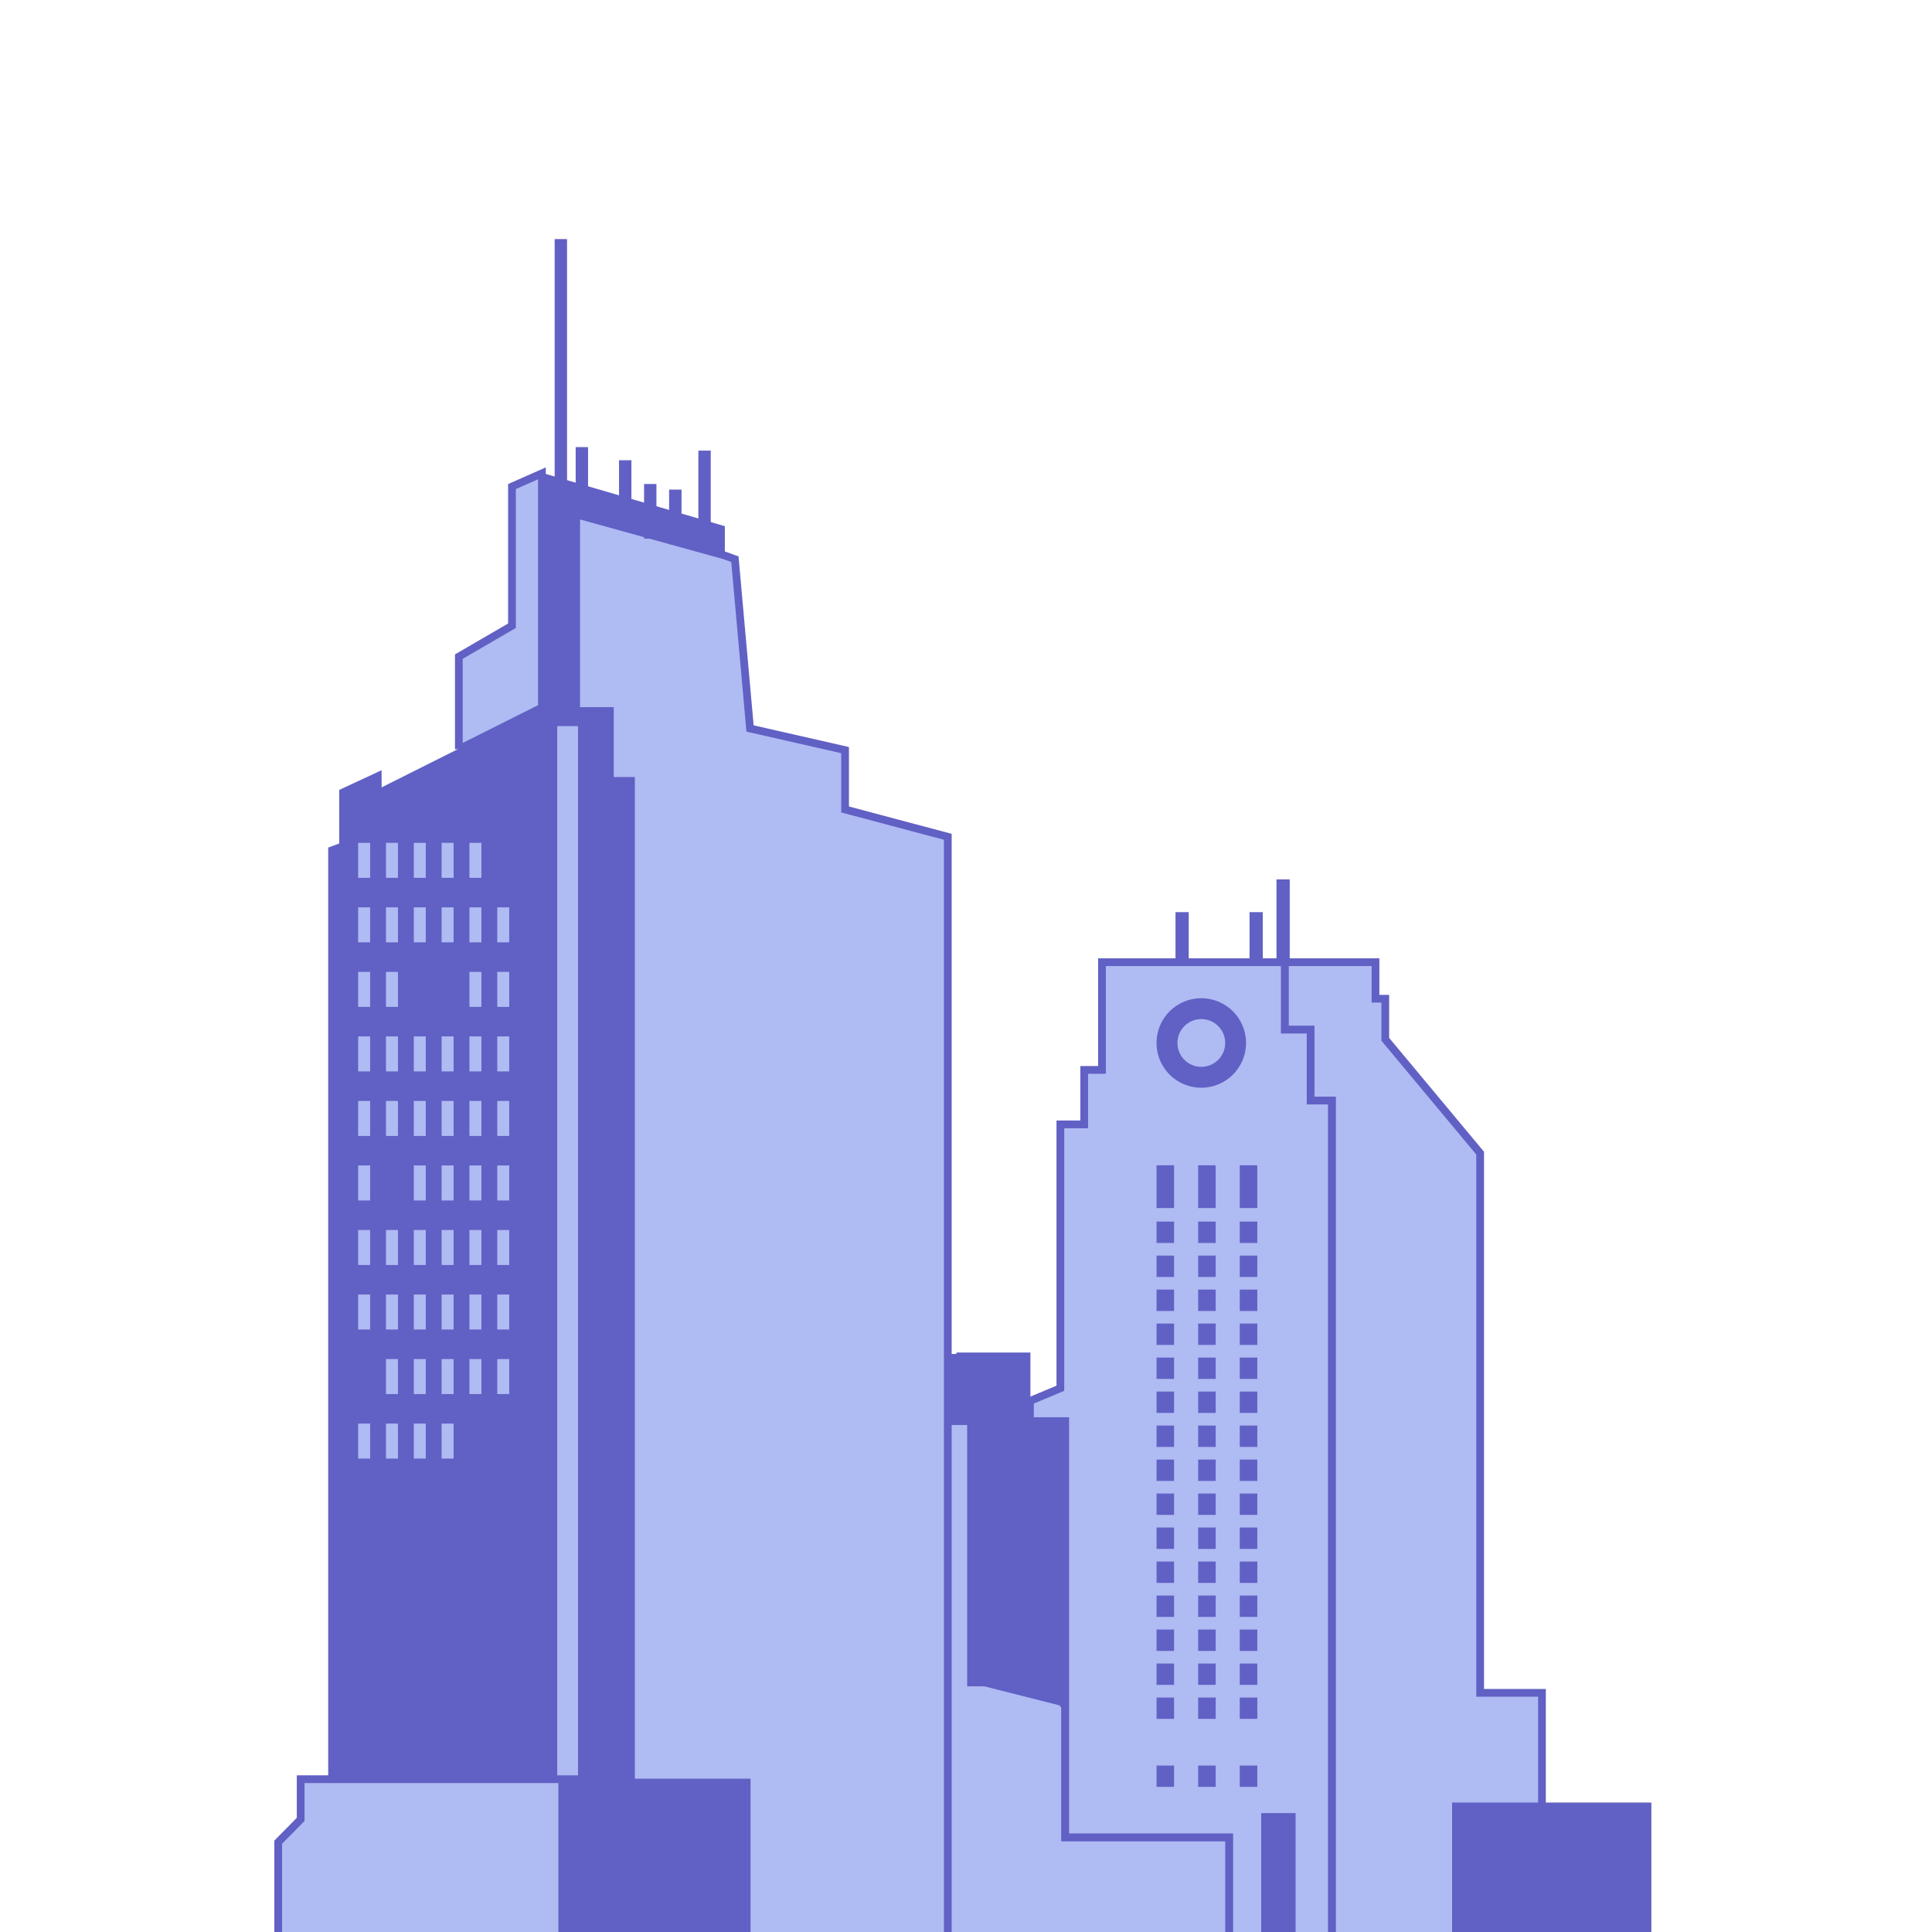
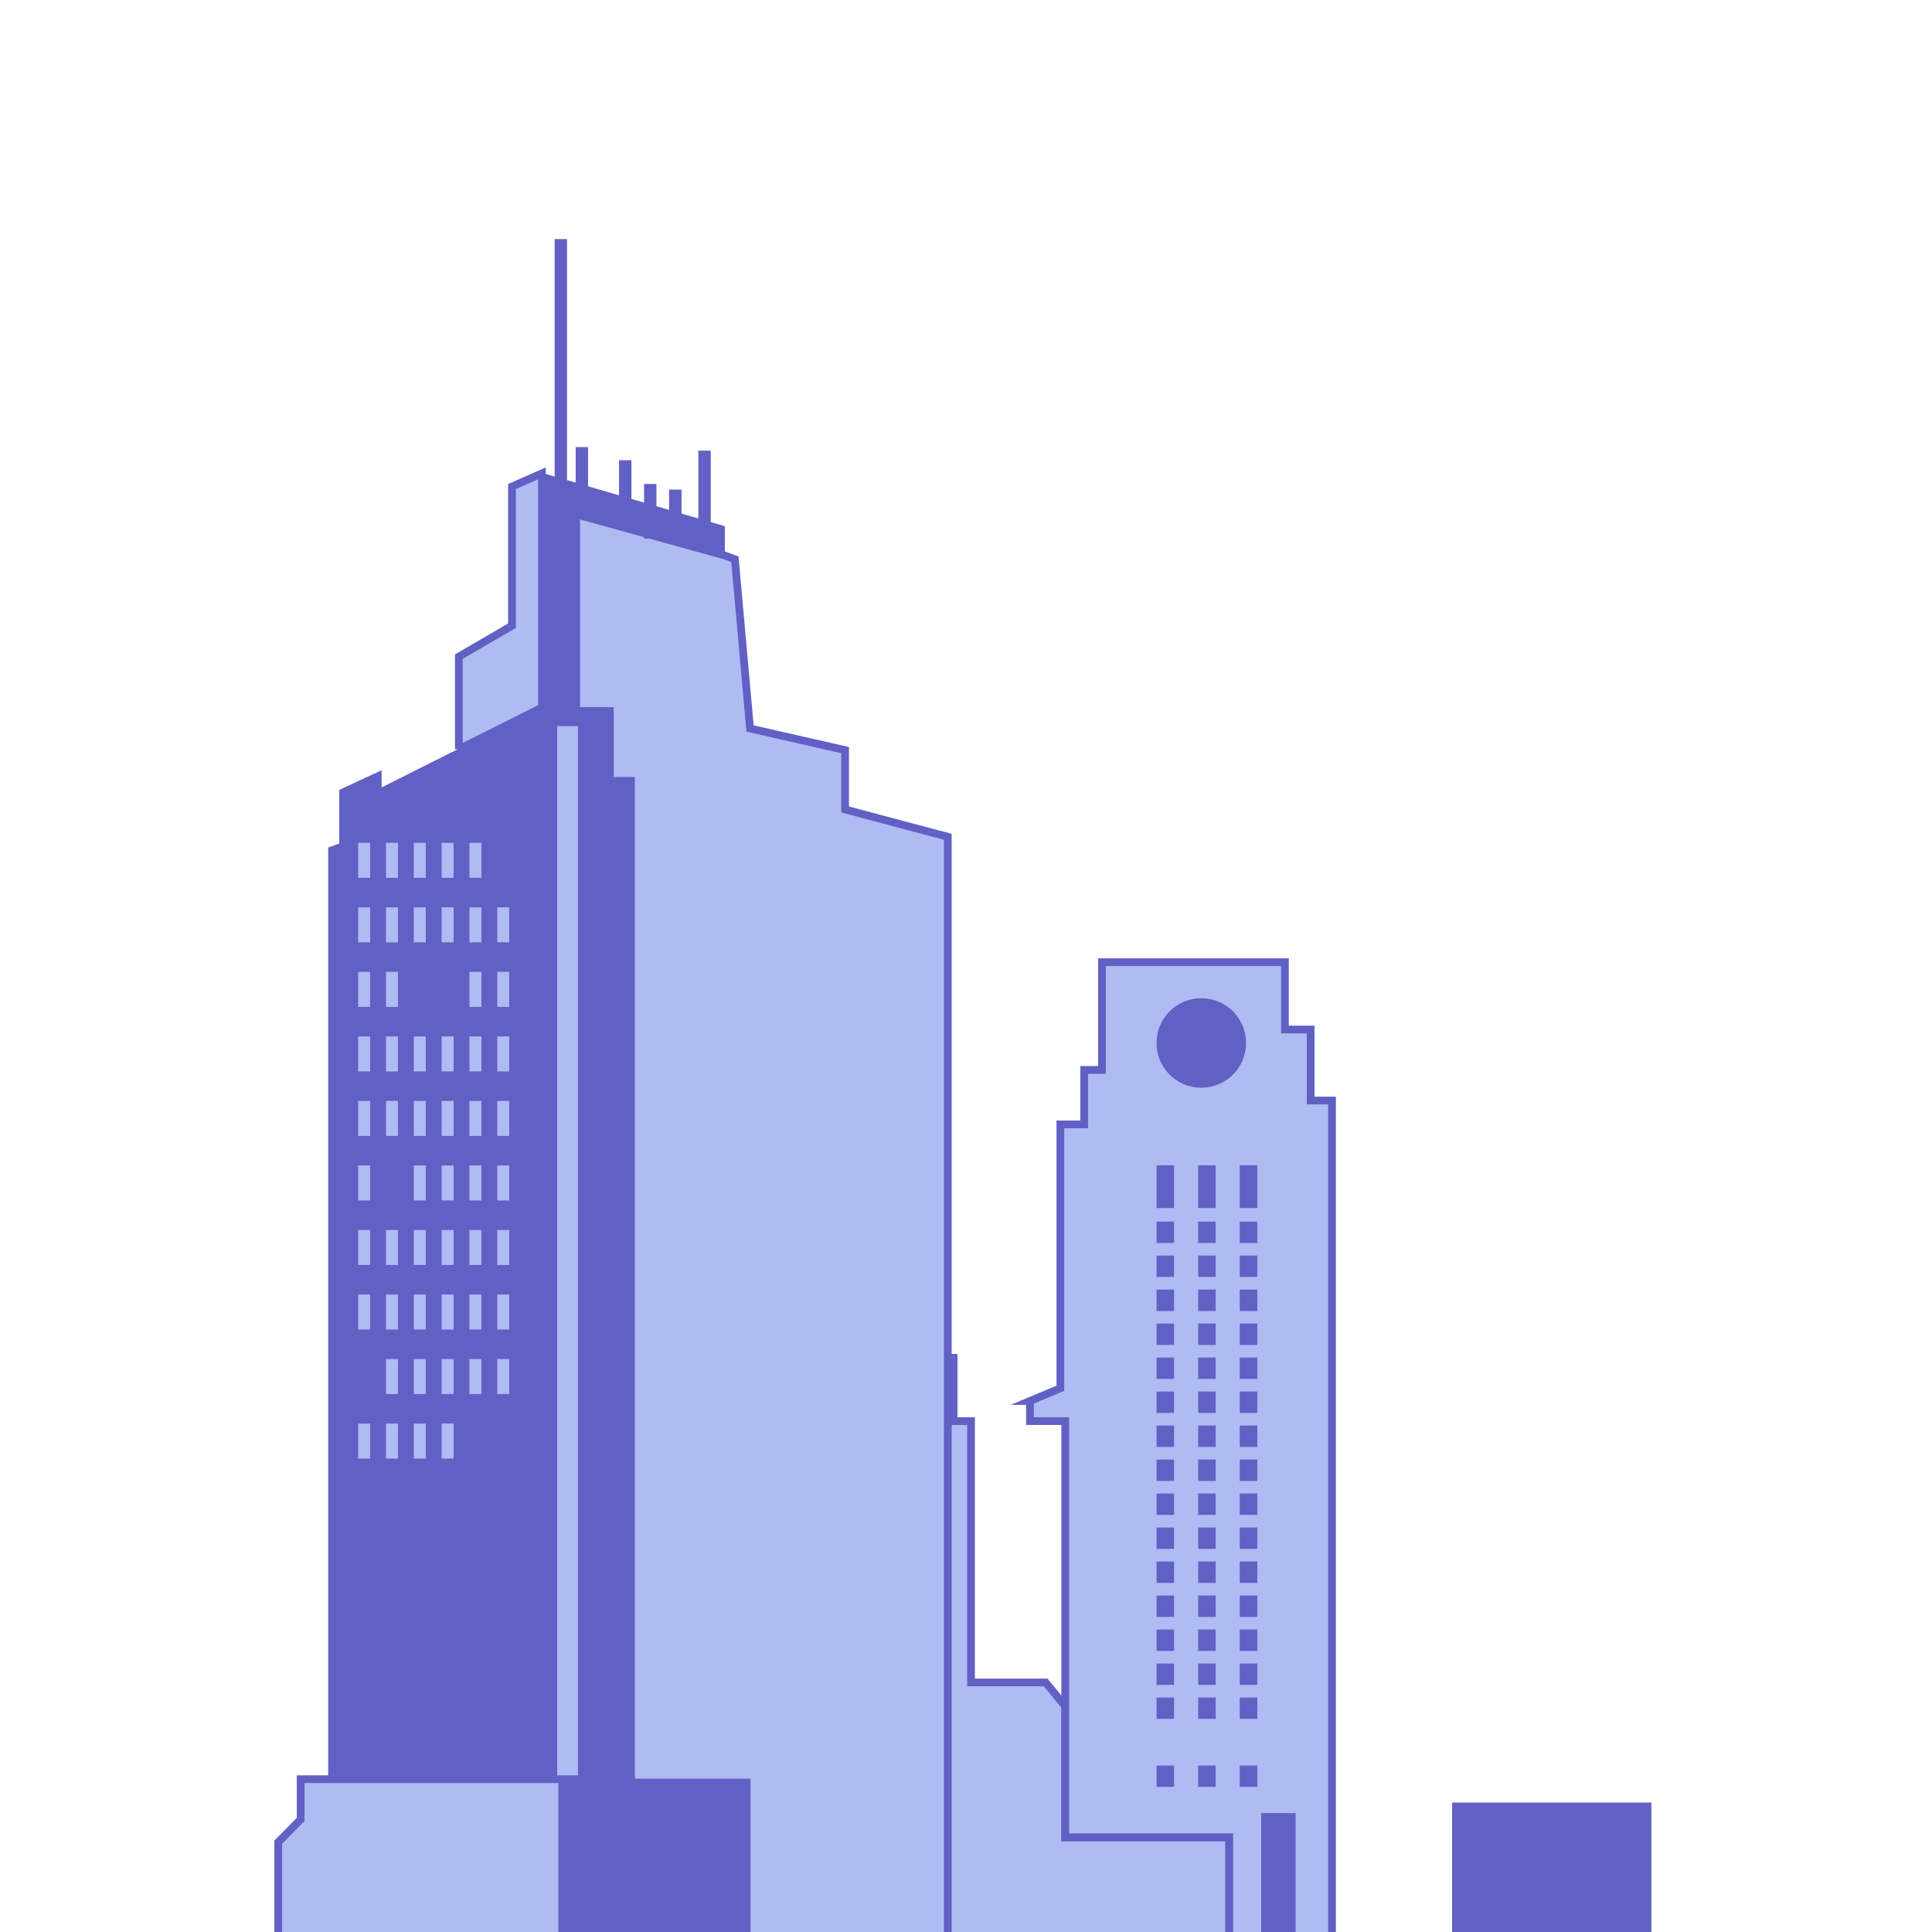
<svg xmlns="http://www.w3.org/2000/svg" width="500" height="500" viewBox="0 0 500 500" fill="none">
  <g clip-path="url(#clip0_153_5663)" stroke="#6160C4" stroke-miterlimit="10">
    <path d="M247.66 350.53h-10.14v17.26h10.14v-17.26z" fill="#6160C4" stroke-width=".25" />
    <path d="M219.78 511.91v-20.43l12.04-14.73V367.79h19.48v67.63h19.32l5.06 6.17v33.9h42.45v36.42h-98.35z" fill="#AFBBF3" stroke-width="2" />
-     <path d="M247.65 350.16v17.63h3.65v67.63l24.38 6.17v-73.8h-9.13v-17.63h-18.9zm59.87-113.97h-3.17v14.38h3.17v-14.38zm19.16 0h-3.17v14.38h3.17v-14.38zm6.97-8.48h-3.171v22.86h3.171v-22.86z" fill="#6160C4" stroke-width=".25" />
    <path d="M266.55 362.57l7.87-3.29v-68.3h6.17v-14.09h4.6v-27.88h47.35v17.43h6.65v18.37h5.54v227.1h-26.6v-36.42h-42.45v-107.7h-9.13v-5.22z" fill="#AFBBF3" stroke-width="2" />
    <path d="M335.18 469.36h-8.66v42.55h8.66v-42.55zm-12.83-199.44c0-6.33-5.13-11.46-11.46-11.46-6.33 0-11.46 5.13-11.46 11.46 0 6.33 5.13 11.46 11.46 11.46 6.33-.01 11.46-5.13 11.46-11.46z" fill="#6160C4" stroke-width=".25" />
-     <path d="M318.08 269.92c0-3.97-3.21-7.18-7.18-7.18-3.97 0-7.18 3.21-7.18 7.18 0 3.97 3.21 7.18 7.18 7.18 3.96 0 7.18-3.22 7.18-7.18z" fill="#AFBBF3" stroke-width="2" />
    <path d="M303.72 316.27h-4.28v5.28h4.28v-5.28zm0 8.8h-4.28v5.28h4.28v-5.28zm0 8.8h-4.28v5.28h4.28v-5.28zm0 8.79h-4.28v5.28h4.28v-5.28zm0 8.8h-4.28v5.28h4.28v-5.28zm0 8.8h-4.28v5.28h4.28v-5.28zm0 8.8h-4.28v5.28h4.28v-5.28zm0 8.8h-4.28v5.28h4.28v-5.28zm0 8.79h-4.28v5.28h4.28v-5.28zm0 8.8h-4.28v5.28h4.28v-5.28zm0 8.8h-4.28v5.28h4.28v-5.28zm0 8.8h-4.28v5.28h4.28v-5.28zm0 8.8h-4.28v5.28h4.28v-5.28zm0 8.79h-4.28v5.28h4.28v-5.28zm0 8.8h-4.28v5.28h4.28v-5.28zm0 17.6h-4.28v5.28h4.28v-5.28zm0-155.34h-4.28v10.82h4.28V301.7zm10.77 14.57h-4.28v5.28h4.28v-5.28zm0 8.8h-4.28v5.28h4.28v-5.28zm0 8.8h-4.28v5.28h4.28v-5.28zm0 8.79h-4.28v5.28h4.28v-5.28zm0 8.8h-4.28v5.28h4.28v-5.28zm0 8.8h-4.28v5.28h4.28v-5.28zm0 8.8h-4.28v5.28h4.28v-5.28zm0 8.8h-4.28v5.28h4.28v-5.28zm0 8.79h-4.28v5.28h4.28v-5.28zm0 8.8h-4.28v5.28h4.28v-5.28zm0 8.8h-4.28v5.28h4.28v-5.28zm0 8.8h-4.28v5.28h4.28v-5.28zm0 8.8h-4.28v5.28h4.28v-5.28zm0 8.79h-4.28v5.28h4.28v-5.28zm0 8.8h-4.28v5.28h4.28v-5.28zm0 17.6h-4.28v5.28h4.28v-5.28zm0-155.34h-4.28v10.82h4.28V301.7zm10.77 14.57h-4.28v5.28h4.28v-5.28zm0 8.8h-4.28v5.28h4.28v-5.28zm0 8.8h-4.28v5.28h4.28v-5.28zm0 8.79h-4.28v5.28h4.28v-5.28zm0 8.8h-4.28v5.28h4.28v-5.28zm0 8.8h-4.28v5.28h4.28v-5.28zm0 8.8h-4.28v5.28h4.28v-5.28zm0 8.8h-4.28v5.28h4.28v-5.28zm0 8.79h-4.28v5.28h4.28v-5.28zm0 8.8h-4.28v5.28h4.28v-5.28zm0 8.8h-4.28v5.28h4.28v-5.28zm0 8.8h-4.28v5.28h4.28v-5.28zm0 8.8h-4.28v5.28h4.28v-5.28zm0 8.79h-4.28v5.28h4.28v-5.28zm0 8.8h-4.28v5.28h4.28v-5.28zm0 17.6h-4.28v5.28h4.28v-5.28zm0-155.34h-4.28v10.82h4.28V301.7z" fill="#6160C4" stroke-width=".25" />
-     <path d="M332.54 249.01h23.44v9.45h2.53v10.51l24.55 29.46v139.68h16v73.8h-54.33v-227.1h-5.54v-18.37h-6.65v-17.43z" fill="#AFBBF3" stroke-width="2" />
    <path d="M427.24 466.62h-51.31v45.29h51.31v-45.29z" fill="#6160C4" stroke-width=".25" />
    <path d="M245.29 216.56l-26.58-7.07v-15.36l-24.6-5.6-3.92-43.81-2.73-.99-38.35-10.61v50.89h8.72v18.08h5.47v309.05h81.99V216.56z" fill="#AFBBF3" stroke-width="2" />
    <path d="M146.62 62h-2.95v64.71h2.95V62zm5.44 53.83h-2.95v13.88h2.95v-13.88zm31.75.92h-2.95v20.96h2.95v-20.96zm-20.53 2.48h-2.95v13.88h2.95v-13.88zm6.48 6.16h-2.95v13.88h2.95v-13.88zm6.48 1.44h-2.95v13.88h2.95v-13.88z" fill="#6160C4" stroke-width=".25" />
-     <path d="M140.25 122.5l47.21 13.77v7.46l-38.35-10.61v50.89h8.72v18.08h5.47v258.36h30.81v50.69h-48.6l-16.01-63.12 10.75-325.52z" fill="#6160C4" stroke-width=".25" />
+     <path d="M140.25 122.5l47.21 13.77v7.46l-38.35-10.61v50.89h8.72v18.08h5.47v258.36h30.81v50.69h-48.6z" fill="#6160C4" stroke-width=".25" />
    <path d="M72 476.76l5.81-5.9v-10.41h67.7v50.69H72v-34.38zm78.59-289.84h-7.38v273.53h7.38V186.92zm-31.84 6.98v-23.97l13.75-7.99v-36.02l7.75-3.42v60.61l-21.5 10.79z" fill="#AFBBF3" stroke-width="2" />
    <path d="M85.06 460.45V219.44l2.86-1.05v-13.88l10.71-4.98v4.45l41.62-20.87 2.96 3.81v273.53H85.06z" fill="#6160C4" stroke-width=".25" />
    <path d="M96.04 217.87h-3.6v9.56h3.6v-9.56zm7.2 0h-3.6v9.56h3.6v-9.56zm7.2 0h-3.6v9.56h3.6v-9.56zm7.2 0h-3.6v9.56h3.6v-9.56zm7.2 0h-3.6v9.56h3.6v-9.56zm-28.8 16.7h-3.6v9.56h3.6v-9.56zm7.2 0h-3.6v9.56h3.6v-9.56zm7.2 0h-3.6v9.56h3.6v-9.56zm7.2 0h-3.6v9.56h3.6v-9.56zm7.2 0h-3.6v9.56h3.6v-9.56zm7.2 0h-3.6v9.56h3.6v-9.56zm-36 16.7h-3.6v9.56h3.6v-9.56zm7.2 0h-3.6v9.56h3.6v-9.56zm21.6 0h-3.6v9.56h3.6v-9.56zm7.2 0h-3.6v9.56h3.6v-9.56zm-36 16.7h-3.6v9.56h3.6v-9.56zm7.2 0h-3.6v9.56h3.6v-9.56zm7.2 0h-3.6v9.56h3.6v-9.56zm7.2 0h-3.6v9.56h3.6v-9.56zm7.2 0h-3.6v9.56h3.6v-9.56zm7.2 0h-3.6v9.56h3.6v-9.56zm-36 16.7h-3.6v9.56h3.6v-9.56zm7.2 0h-3.6v9.56h3.6v-9.56zm7.2 0h-3.6v9.56h3.6v-9.56zm7.2 0h-3.6v9.56h3.6v-9.56zm7.2 0h-3.6v9.56h3.6v-9.56zm7.2 0h-3.6v9.56h3.6v-9.56zm-36 16.7h-3.6v9.56h3.6v-9.56zm14.4 0h-3.6v9.56h3.6v-9.56zm7.2 0h-3.6v9.56h3.6v-9.56zm7.2 0h-3.6v9.56h3.6v-9.56zm7.2 0h-3.6v9.56h3.6v-9.56zm-36 16.7h-3.6v9.56h3.6v-9.56zm7.2 0h-3.6v9.56h3.6v-9.56zm7.2 0h-3.6v9.56h3.6v-9.56zm7.2 0h-3.6v9.56h3.6v-9.56zm7.2 0h-3.6v9.56h3.6v-9.56zm7.2 0h-3.6v9.56h3.6v-9.56zm-36 16.7h-3.6v9.56h3.6v-9.56zm7.2 0h-3.6v9.56h3.6v-9.56zm7.2 0h-3.6v9.56h3.6v-9.56zm7.2 0h-3.6v9.56h3.6v-9.56zm7.2 0h-3.6v9.56h3.6v-9.56zm7.2 0h-3.6v9.56h3.6v-9.56zm-28.8 16.7h-3.6v9.56h3.6v-9.56zm7.2 0h-3.6v9.56h3.6v-9.56zm7.2 0h-3.6v9.56h3.6v-9.56zm7.2 0h-3.6v9.56h3.6v-9.56zm7.2 0h-3.6v9.56h3.6v-9.56zm-36 16.7h-3.6v9.56h3.6v-9.56zm7.2 0h-3.6v9.56h3.6v-9.56zm7.2 0h-3.6v9.56h3.6v-9.56zm7.2 0h-3.6v9.56h3.6v-9.56z" fill="#AFBBF3" stroke-width=".5" />
  </g>
  <defs>
    <clipPath id="clip0_153_5663">
      <path fill="#fff" d="M0 0h500v500H0z" />
    </clipPath>
  </defs>
</svg>